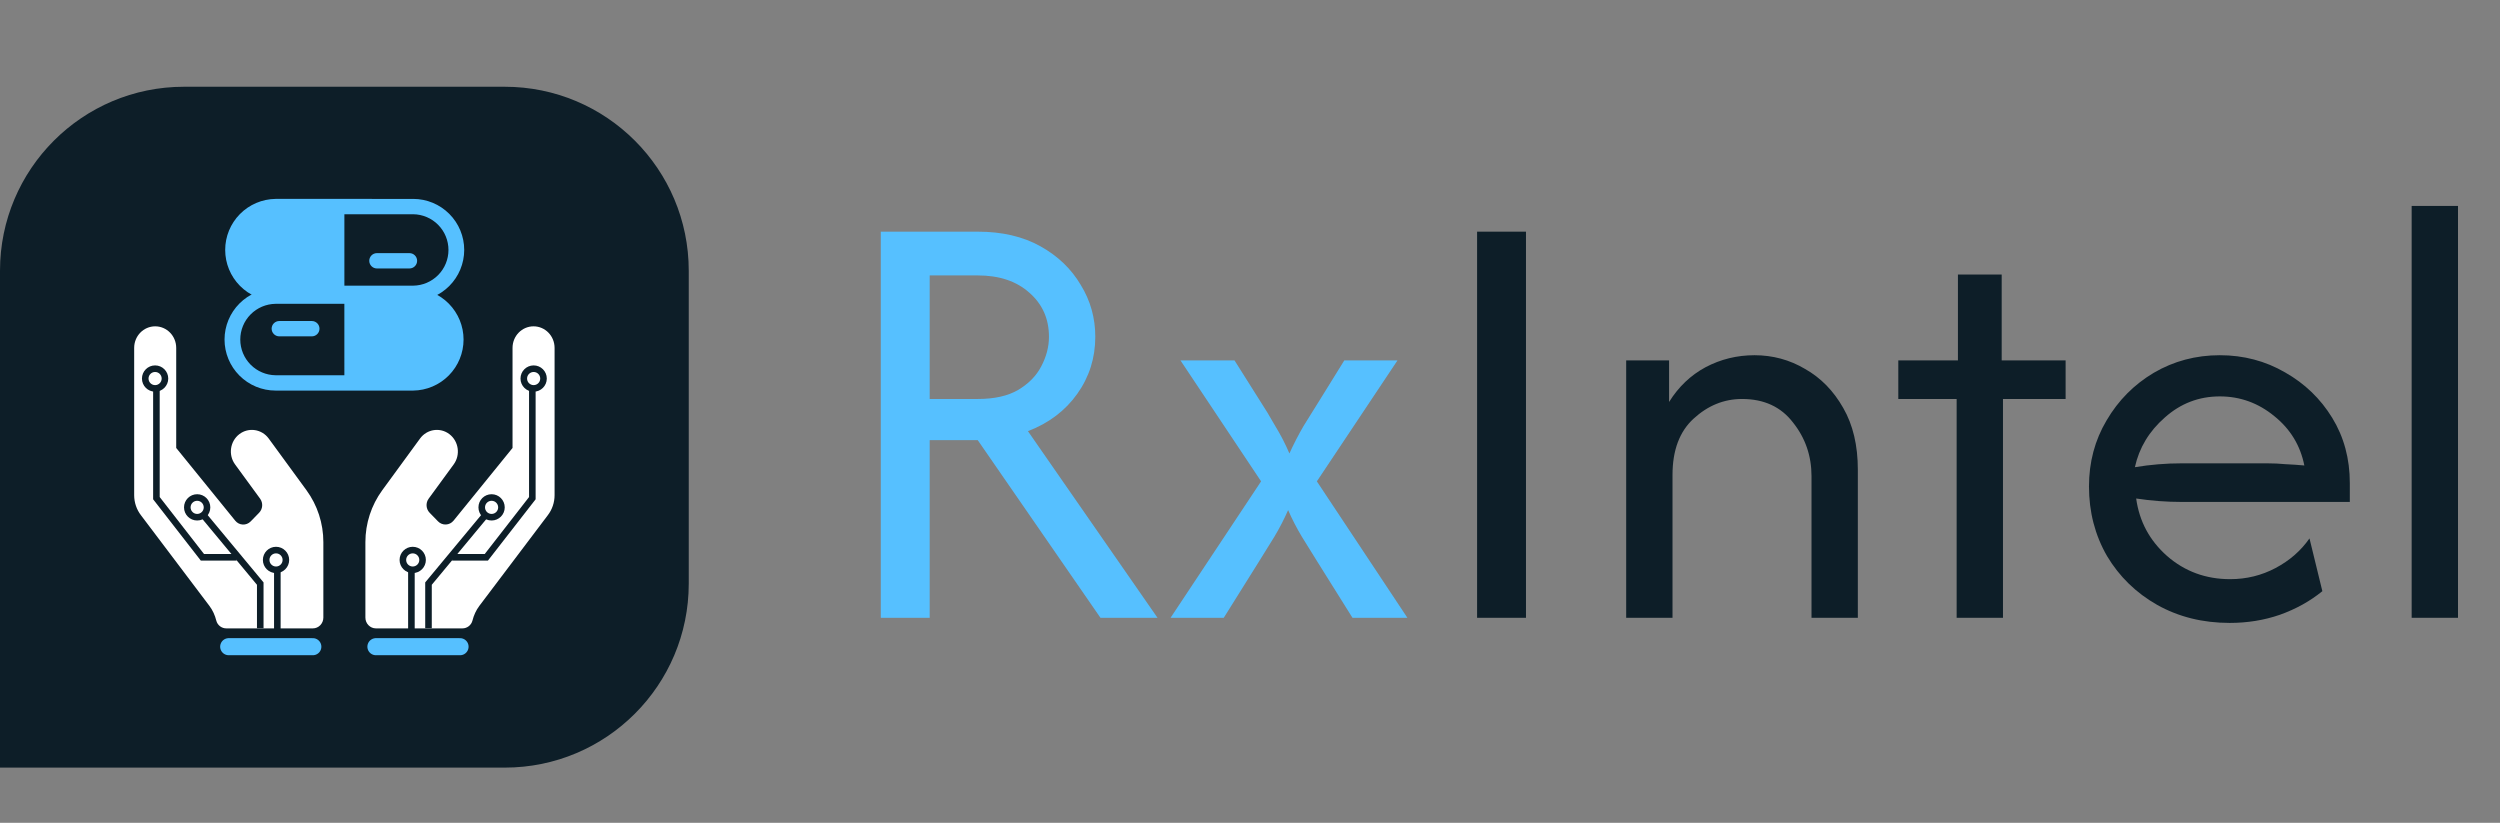
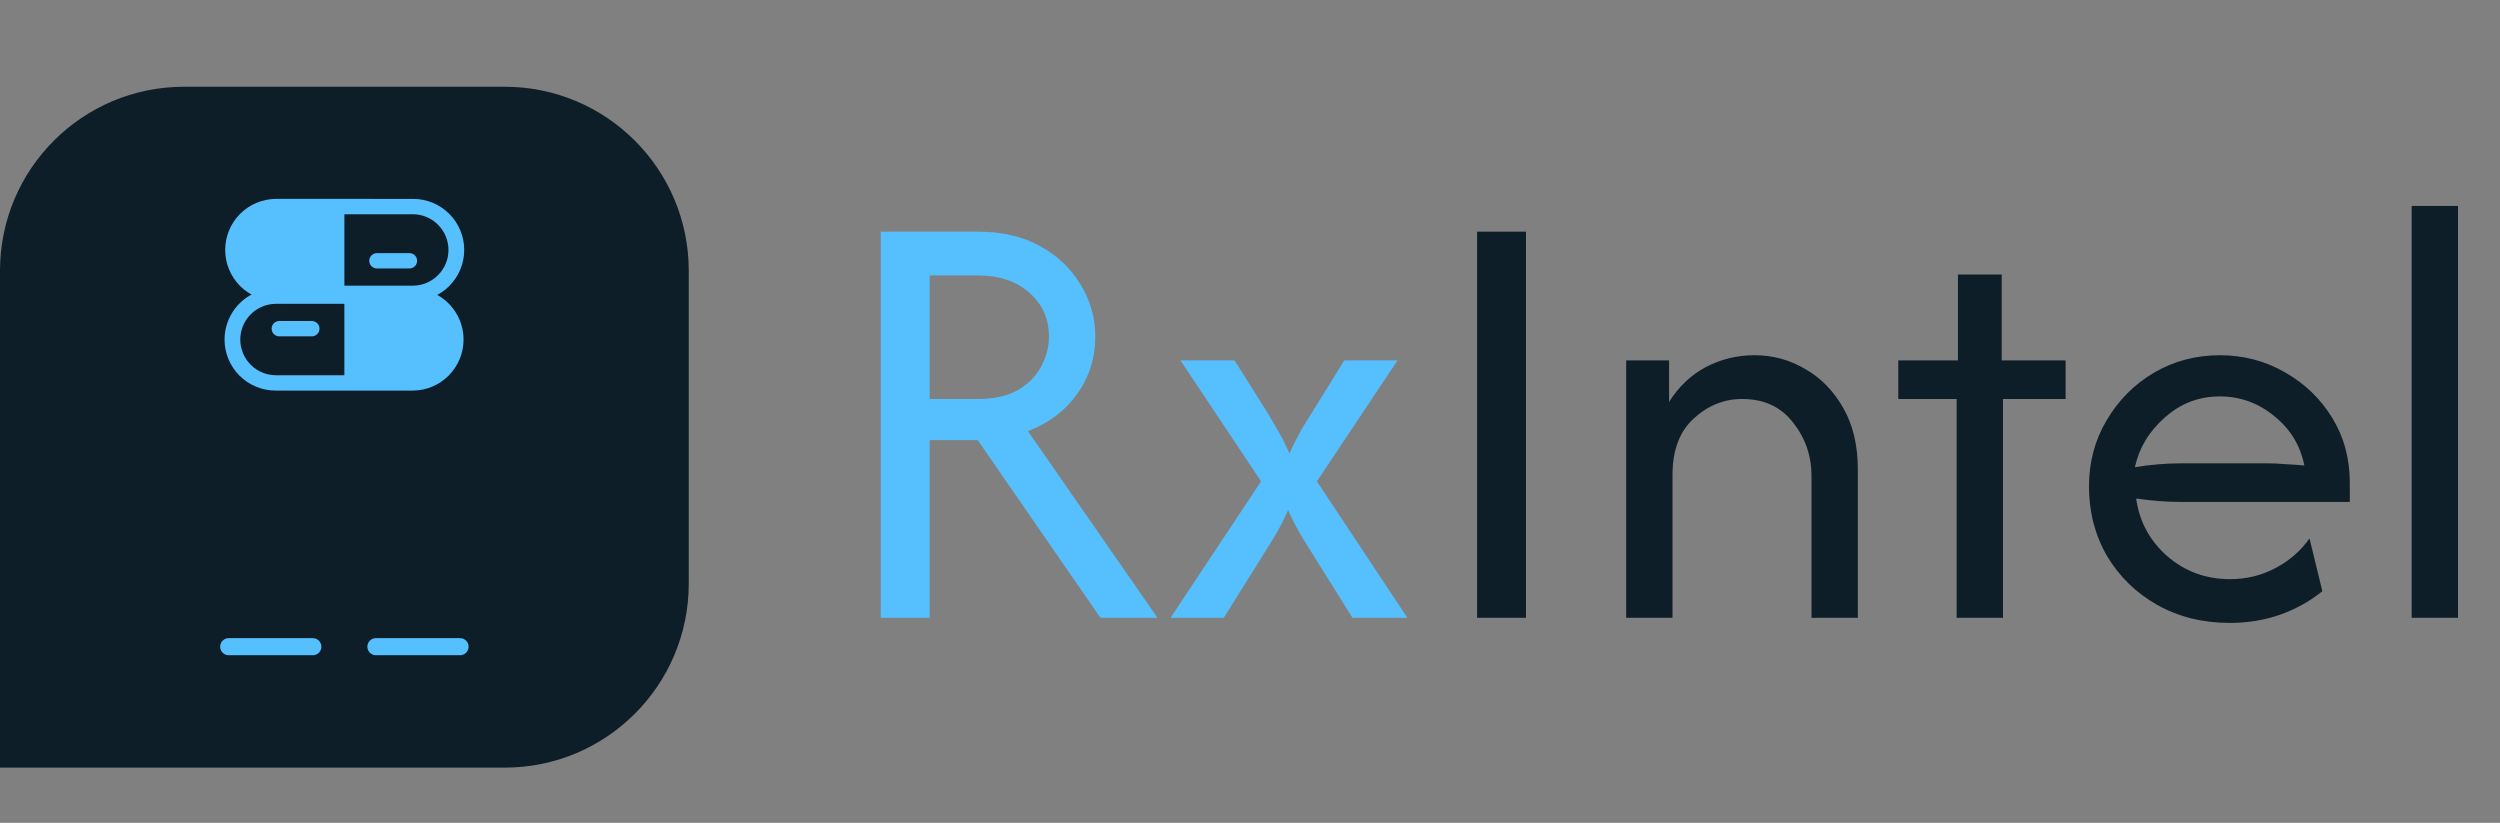
<svg xmlns="http://www.w3.org/2000/svg" width="951" height="313" viewBox="0 0 951 313" fill="none">
  <rect x="0" y="0" width="951" height="313" fill="#808080" stroke="none" />
  <path d="M0 103C0 64.34 31.34 33 70 33H192C230.66 33 262 64.34 262 103V222C262 260.66 230.66 292 192 292H0V103Z" fill="#0D1E28" />
  <g clip-path="url(#clip0_29_2)">
    <path d="M176.589 95.083C176.589 89.933 174.542 84.993 170.9 81.351C167.258 77.709 162.319 75.663 157.168 75.662L104.835 75.66C99.727 75.725 94.851 77.799 91.263 81.434C87.674 85.068 85.662 89.971 85.663 95.078C85.663 100.186 87.676 105.088 91.265 108.722C94.854 112.356 99.73 114.43 104.837 114.494L157.173 114.499C162.32 114.493 167.255 112.445 170.895 108.805C174.535 105.165 176.582 100.231 176.589 95.083ZM157.171 108.665L131.005 108.662L131.003 81.497L157.171 81.497C160.746 81.538 164.16 82.988 166.674 85.531C169.187 88.074 170.597 91.505 170.597 95.081C170.597 98.656 169.187 102.088 166.674 104.631C164.16 107.174 160.746 108.623 157.171 108.665ZM158.674 99.206C158.674 99.589 158.598 99.969 158.452 100.323C158.305 100.677 158.09 100.999 157.819 101.27C157.548 101.541 157.226 101.756 156.872 101.903C156.518 102.049 156.138 102.124 155.755 102.124L143.38 102.124C142.997 102.124 142.618 102.048 142.264 101.902C141.91 101.755 141.589 101.54 141.318 101.269C141.047 100.998 140.832 100.676 140.686 100.322C140.539 99.968 140.464 99.589 140.464 99.206C140.464 98.823 140.54 98.443 140.687 98.09C140.834 97.736 141.049 97.414 141.32 97.143C141.591 96.873 141.912 96.658 142.266 96.511C142.62 96.365 143 96.29 143.383 96.29L155.758 96.29C156.531 96.29 157.272 96.597 157.819 97.144C158.366 97.691 158.673 98.433 158.674 99.206Z" fill="#56C0FF" />
  </g>
  <path d="M85.411 129.156C85.411 134.307 87.458 139.246 91.1 142.888C94.742 146.53 99.681 148.577 104.832 148.577L157.165 148.579C162.273 148.515 167.149 146.44 170.737 142.805C174.326 139.171 176.338 134.269 176.337 129.161C176.337 124.053 174.324 119.152 170.735 115.517C167.146 111.883 162.27 109.809 157.163 109.745L104.827 109.74C99.68 109.747 94.745 111.794 91.105 115.434C87.465 119.074 85.418 124.008 85.411 129.156ZM104.829 115.574L130.995 115.577L130.997 142.743L104.829 142.743C101.254 142.701 97.84 141.251 95.326 138.708C92.813 136.165 91.403 132.734 91.403 129.158C91.403 125.583 92.813 122.152 95.326 119.609C97.84 117.066 101.254 115.616 104.829 115.574ZM103.326 125.033C103.326 124.65 103.402 124.271 103.548 123.916C103.695 123.562 103.91 123.24 104.181 122.969C104.452 122.698 104.774 122.483 105.128 122.337C105.482 122.19 105.862 122.115 106.245 122.115L118.62 122.115C119.003 122.115 119.382 122.191 119.736 122.338C120.09 122.484 120.411 122.699 120.682 122.97C120.953 123.241 121.168 123.563 121.314 123.917C121.461 124.271 121.536 124.65 121.536 125.033C121.536 125.417 121.46 125.796 121.313 126.15C121.166 126.504 120.951 126.825 120.68 127.096C120.409 127.367 120.088 127.581 119.734 127.728C119.38 127.874 119 127.949 118.617 127.949L106.242 127.949C105.469 127.949 104.728 127.642 104.181 127.095C103.634 126.548 103.327 125.807 103.326 125.033Z" fill="#56C0FF" />
-   <path d="M102.214 166.814C99.565 163.198 94.543 162.454 91.019 165.173C87.496 167.891 86.772 173.047 89.42 176.663L98.941 189.692C100.14 191.334 99.965 193.616 98.566 195.053L95.367 198.336C93.693 200.054 90.969 199.926 89.47 198.053L67.031 170.405V132.343C67.031 127.804 63.458 124.136 59.035 124.136C54.612 124.136 51.039 127.804 51.039 132.343V188.359C51.039 191.154 51.964 193.873 53.663 196.053L79.675 230.498C80.924 232.165 81.774 234.063 82.274 236.064C82.724 237.833 84.298 239.039 86.097 239.039H119.006C121.205 239.039 123.004 237.192 123.004 234.935V206.209C123.004 199.105 120.755 192.206 116.607 186.512L102.214 166.814ZM202.965 124.136C198.542 124.136 194.969 127.804 194.969 132.343V170.405L172.53 198.053C171.03 199.9 168.282 200.028 166.633 198.336L163.434 195.053C162.035 193.616 161.86 191.334 163.059 189.692L172.58 176.663C175.228 173.047 174.504 167.891 170.98 165.173C167.457 162.454 162.435 163.198 159.786 166.814L145.393 186.512C141.245 192.206 138.996 199.105 138.996 206.209V234.935C138.996 237.192 140.795 239.039 142.994 239.039H175.903C177.677 239.039 179.276 237.833 179.726 236.064C180.226 234.063 181.076 232.165 182.325 230.498L208.337 196.053C210.036 193.873 210.961 191.154 210.961 188.359V132.343C210.961 127.804 207.388 124.136 202.965 124.136Z" fill="white" />
  <circle cx="157" cy="213" r="3.75" stroke="#0D1E28" stroke-width="2.5" />
  <circle cx="187" cy="193" r="3.75" stroke="#0D1E28" stroke-width="2.5" />
  <path d="M156.5 239.5V217.5" stroke="#0D1E28" stroke-width="2.5" />
  <path d="M163 239V222L185 195.5" stroke="#0D1E28" stroke-width="2.5" />
  <path d="M90 212H77L59.5 189.5V148" stroke="#0D1E28" stroke-width="2.5" />
-   <circle cx="5" cy="5" r="3.75" transform="matrix(-1 0 0 1 110 208)" stroke="#0D1E28" stroke-width="2.5" />
  <circle cx="5" cy="5" r="3.75" transform="matrix(-1 0 0 1 80 188)" stroke="#0D1E28" stroke-width="2.5" />
  <circle cx="5" cy="5" r="3.75" transform="matrix(-1 0 0 1 64 139)" stroke="#0D1E28" stroke-width="2.5" />
  <path d="M105.5 239.5V217.5" stroke="#0D1E28" stroke-width="2.5" />
  <path d="M99 239V222L77 195.5" stroke="#0D1E28" stroke-width="2.5" />
  <path d="M172 212H185L202.5 189.5V148" stroke="#0D1E28" stroke-width="2.5" />
  <circle cx="203" cy="144" r="3.75" stroke="#0D1E28" stroke-width="2.5" />
  <path d="M87 246H119" stroke="#56C0FF" stroke-width="6.5" stroke-linecap="round" />
  <path d="M143 246H175" stroke="#56C0FF" stroke-width="6.5" stroke-linecap="round" />
  <path d="M335.052 235V88.125H371.934C381.182 88.125 389.124 89.975 395.76 93.674C402.397 97.373 407.51 102.269 411.101 108.361C414.8 114.345 416.649 120.927 416.649 128.108C416.649 136.159 414.365 143.394 409.795 149.812C405.226 156.231 398.97 160.964 391.028 164.01L440.313 235H418.608L371.934 167.438H353.656V235H335.052ZM353.656 151.771H371.934C378.244 151.771 383.358 150.628 387.274 148.344C391.3 145.95 394.237 142.958 396.087 139.368C398.045 135.669 399.024 131.916 399.024 128.108C399.024 121.253 396.522 115.65 391.517 111.299C386.622 106.947 380.094 104.771 371.934 104.771H353.656V151.771ZM445.285 235L479.719 183.104L449.038 137.083H469.601L479.066 152.097C481.133 155.252 483.146 158.571 485.104 162.052C487.171 165.425 488.967 168.906 490.49 172.497C492.122 168.906 493.917 165.425 495.875 162.052C497.942 158.679 500.009 155.361 502.076 152.097L511.379 137.083H531.615L500.934 183.104L535.368 235H514.479L501.097 213.622C499.139 210.466 497.181 207.311 495.222 204.156C493.264 200.892 491.523 197.52 490 194.038C488.477 197.52 486.736 200.892 484.778 204.156C482.82 207.311 480.861 210.466 478.903 213.622L465.521 235H445.285Z" fill="#56C0FF" />
  <path d="M561.882 235V88.125H580.486V235H561.882ZM618.597 235V137.083H634.917V152.913C638.507 147.147 643.131 142.741 648.788 139.694C654.555 136.648 660.756 135.125 667.392 135.125C674.355 135.125 680.774 136.866 686.649 140.347C692.633 143.72 697.475 148.67 701.174 155.198C704.873 161.617 706.722 169.45 706.722 178.698V235H689.097V181.146C689.097 173.421 686.758 166.622 682.08 160.747C677.511 154.763 671.037 151.771 662.66 151.771C655.806 151.771 649.659 154.273 644.219 159.278C638.888 164.174 636.222 171.3 636.222 180.656V235H618.597ZM744.308 235V151.771H722.114V137.083H744.798V104.444H761.443V137.083H785.759V151.771H761.933V235H744.308ZM848.176 236.958C837.949 236.958 828.756 234.674 820.596 230.104C812.545 225.535 806.181 219.333 801.503 211.5C796.933 203.558 794.648 194.745 794.648 185.062C794.648 175.815 796.879 167.437 801.339 159.931C805.8 152.315 811.784 146.277 819.291 141.816C826.907 137.355 835.284 135.125 844.423 135.125C853.453 135.125 861.721 137.301 869.228 141.653C876.735 145.896 882.719 151.662 887.18 158.951C891.64 166.241 893.871 174.509 893.871 183.757V190.938H829.898C827.07 190.938 824.187 190.829 821.249 190.611C818.312 190.394 815.429 190.067 812.6 189.632C813.797 198.336 817.713 205.625 824.35 211.5C831.095 217.375 839.092 220.312 848.339 220.312C854.541 220.312 860.307 218.898 865.638 216.069C870.969 213.241 875.266 209.487 878.53 204.809L883.426 224.882C878.748 228.69 873.363 231.682 867.27 233.858C861.286 235.925 854.922 236.958 848.176 236.958ZM812.11 177.719C817.985 176.74 823.915 176.25 829.898 176.25H862.374C864.768 176.25 867.107 176.359 869.391 176.576C871.785 176.685 874.179 176.848 876.572 177.066C875.049 169.45 871.241 163.194 865.148 158.299C859.056 153.294 852.147 150.792 844.423 150.792C836.481 150.792 829.518 153.457 823.534 158.788C817.55 164.01 813.742 170.321 812.11 177.719ZM917.396 235V78.333H935.021V235H917.396Z" fill="#0D1E28" />
  <defs>
    <clipPath id="clip0_29_2">
      <rect width="93.338" height="93.338" fill="white" transform="translate(131 29.076) rotate(45)" />
    </clipPath>
  </defs>
</svg>